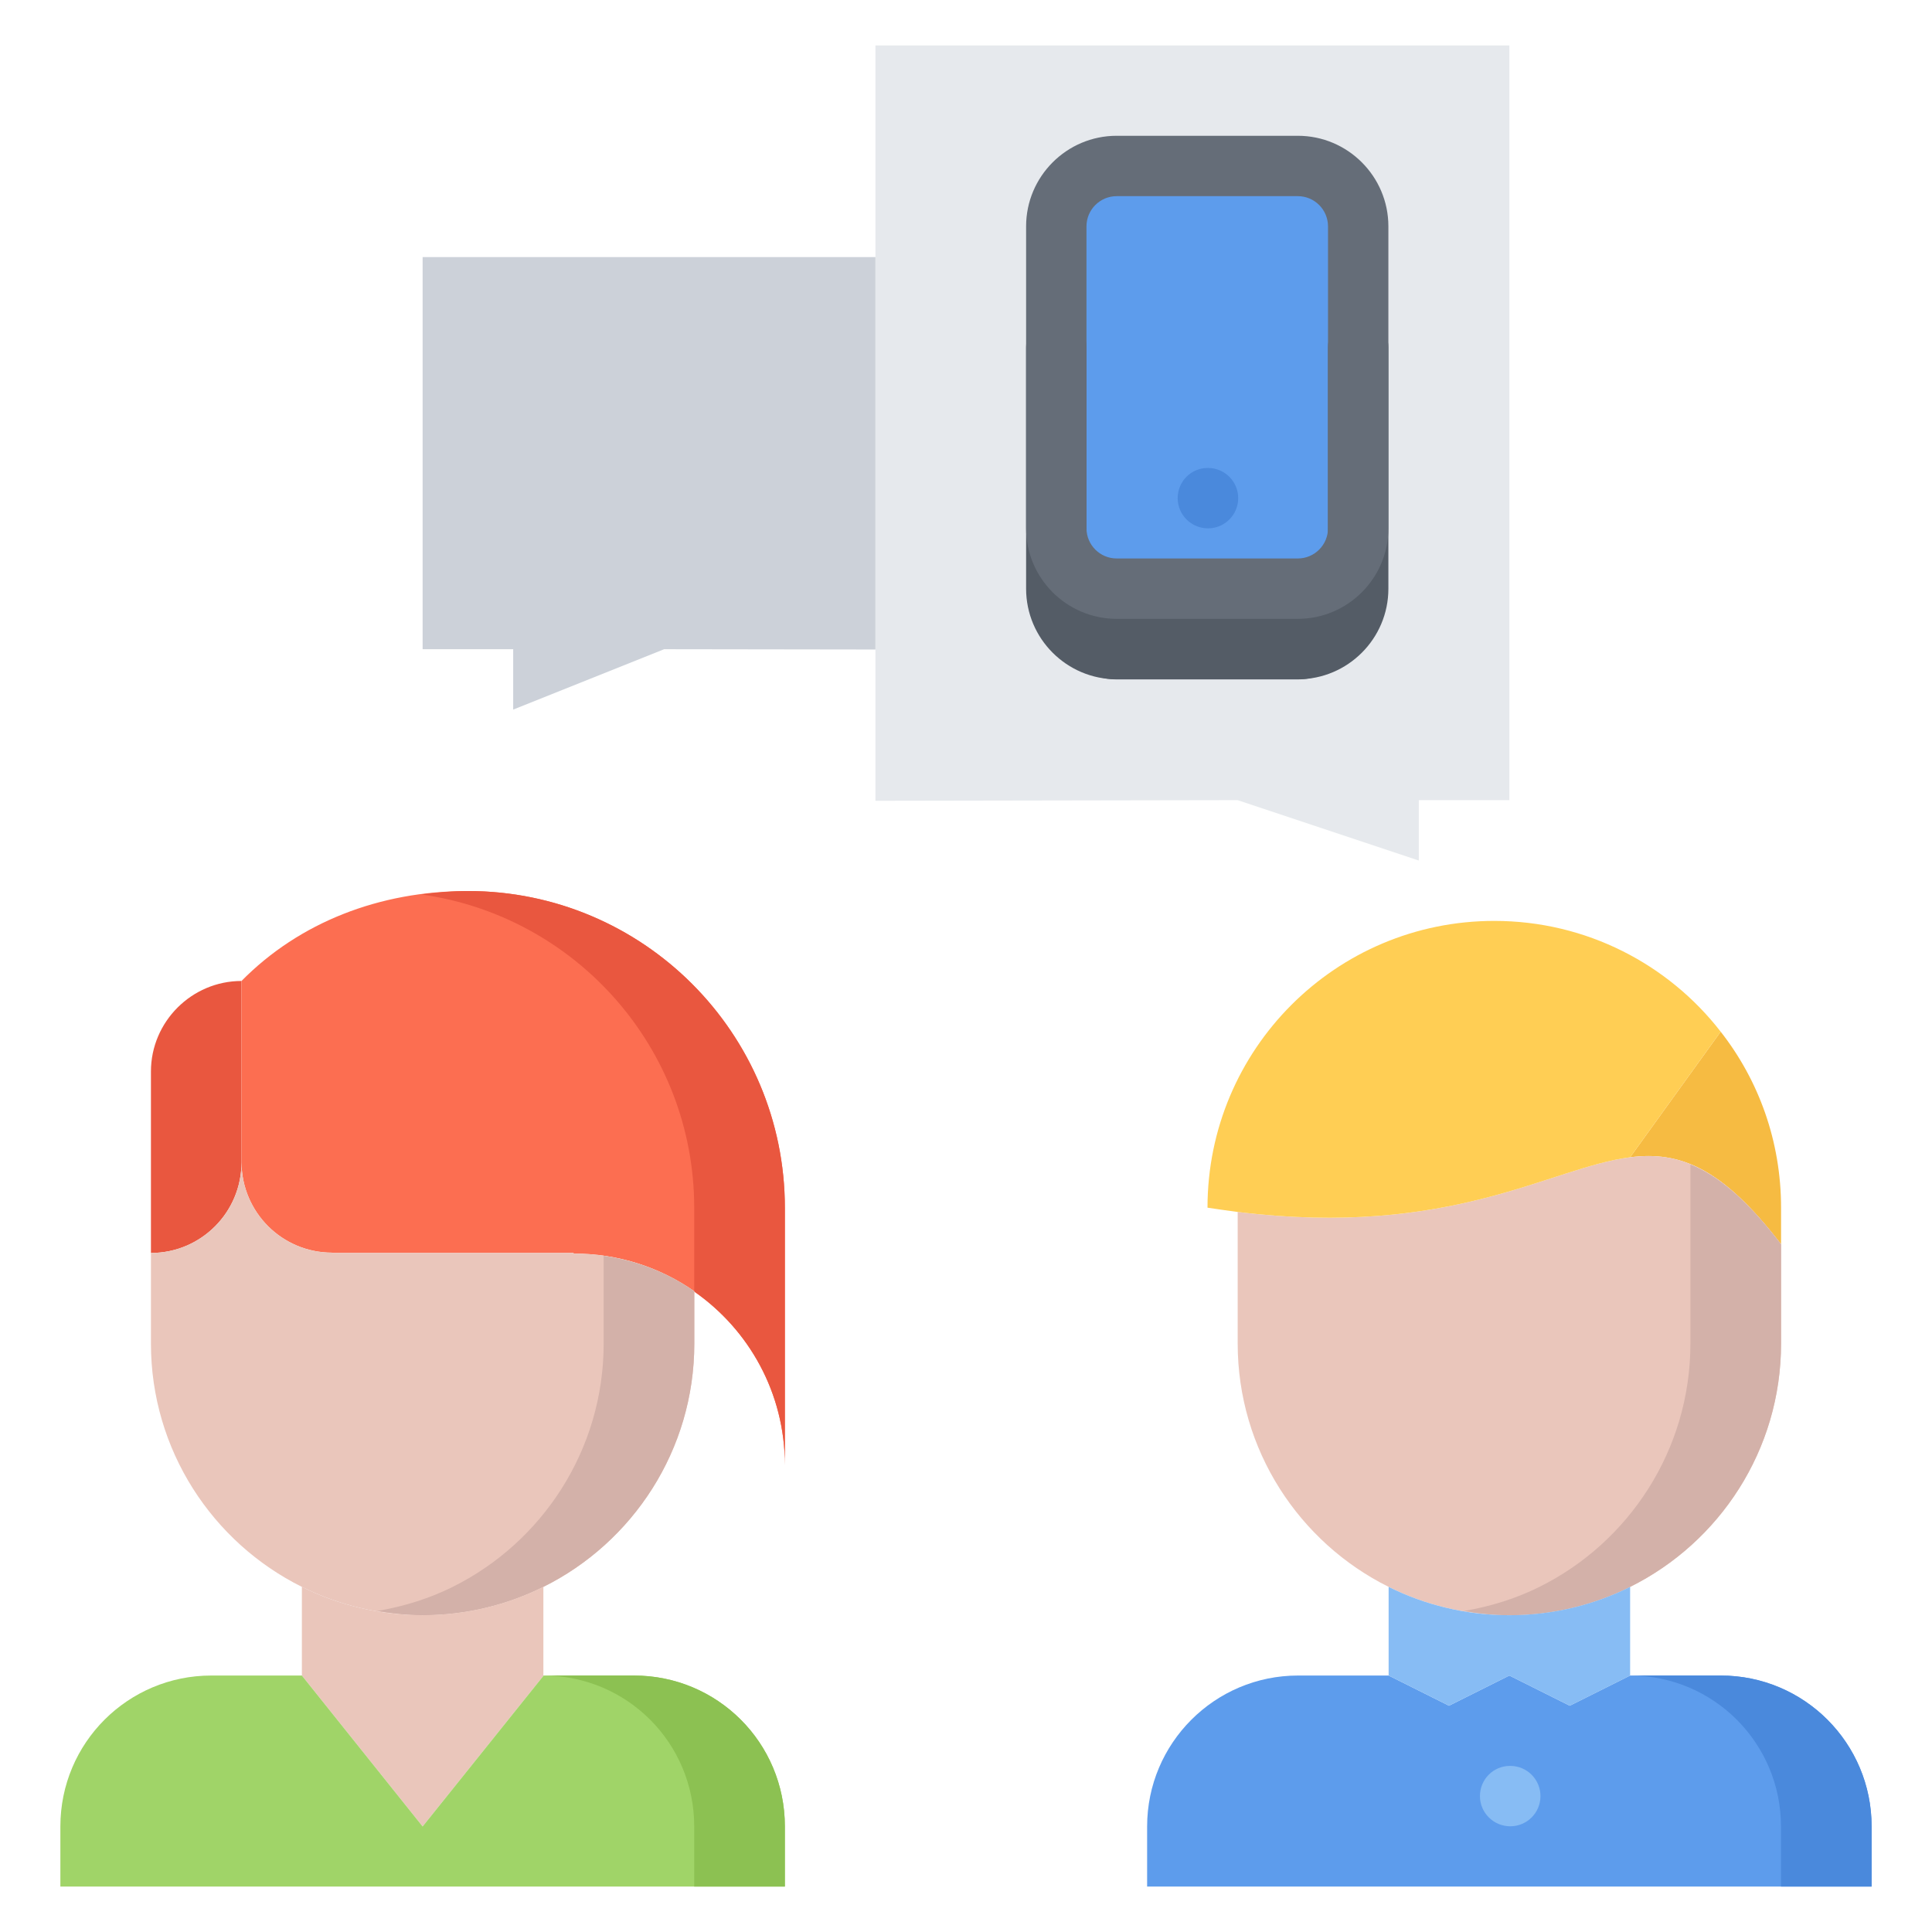
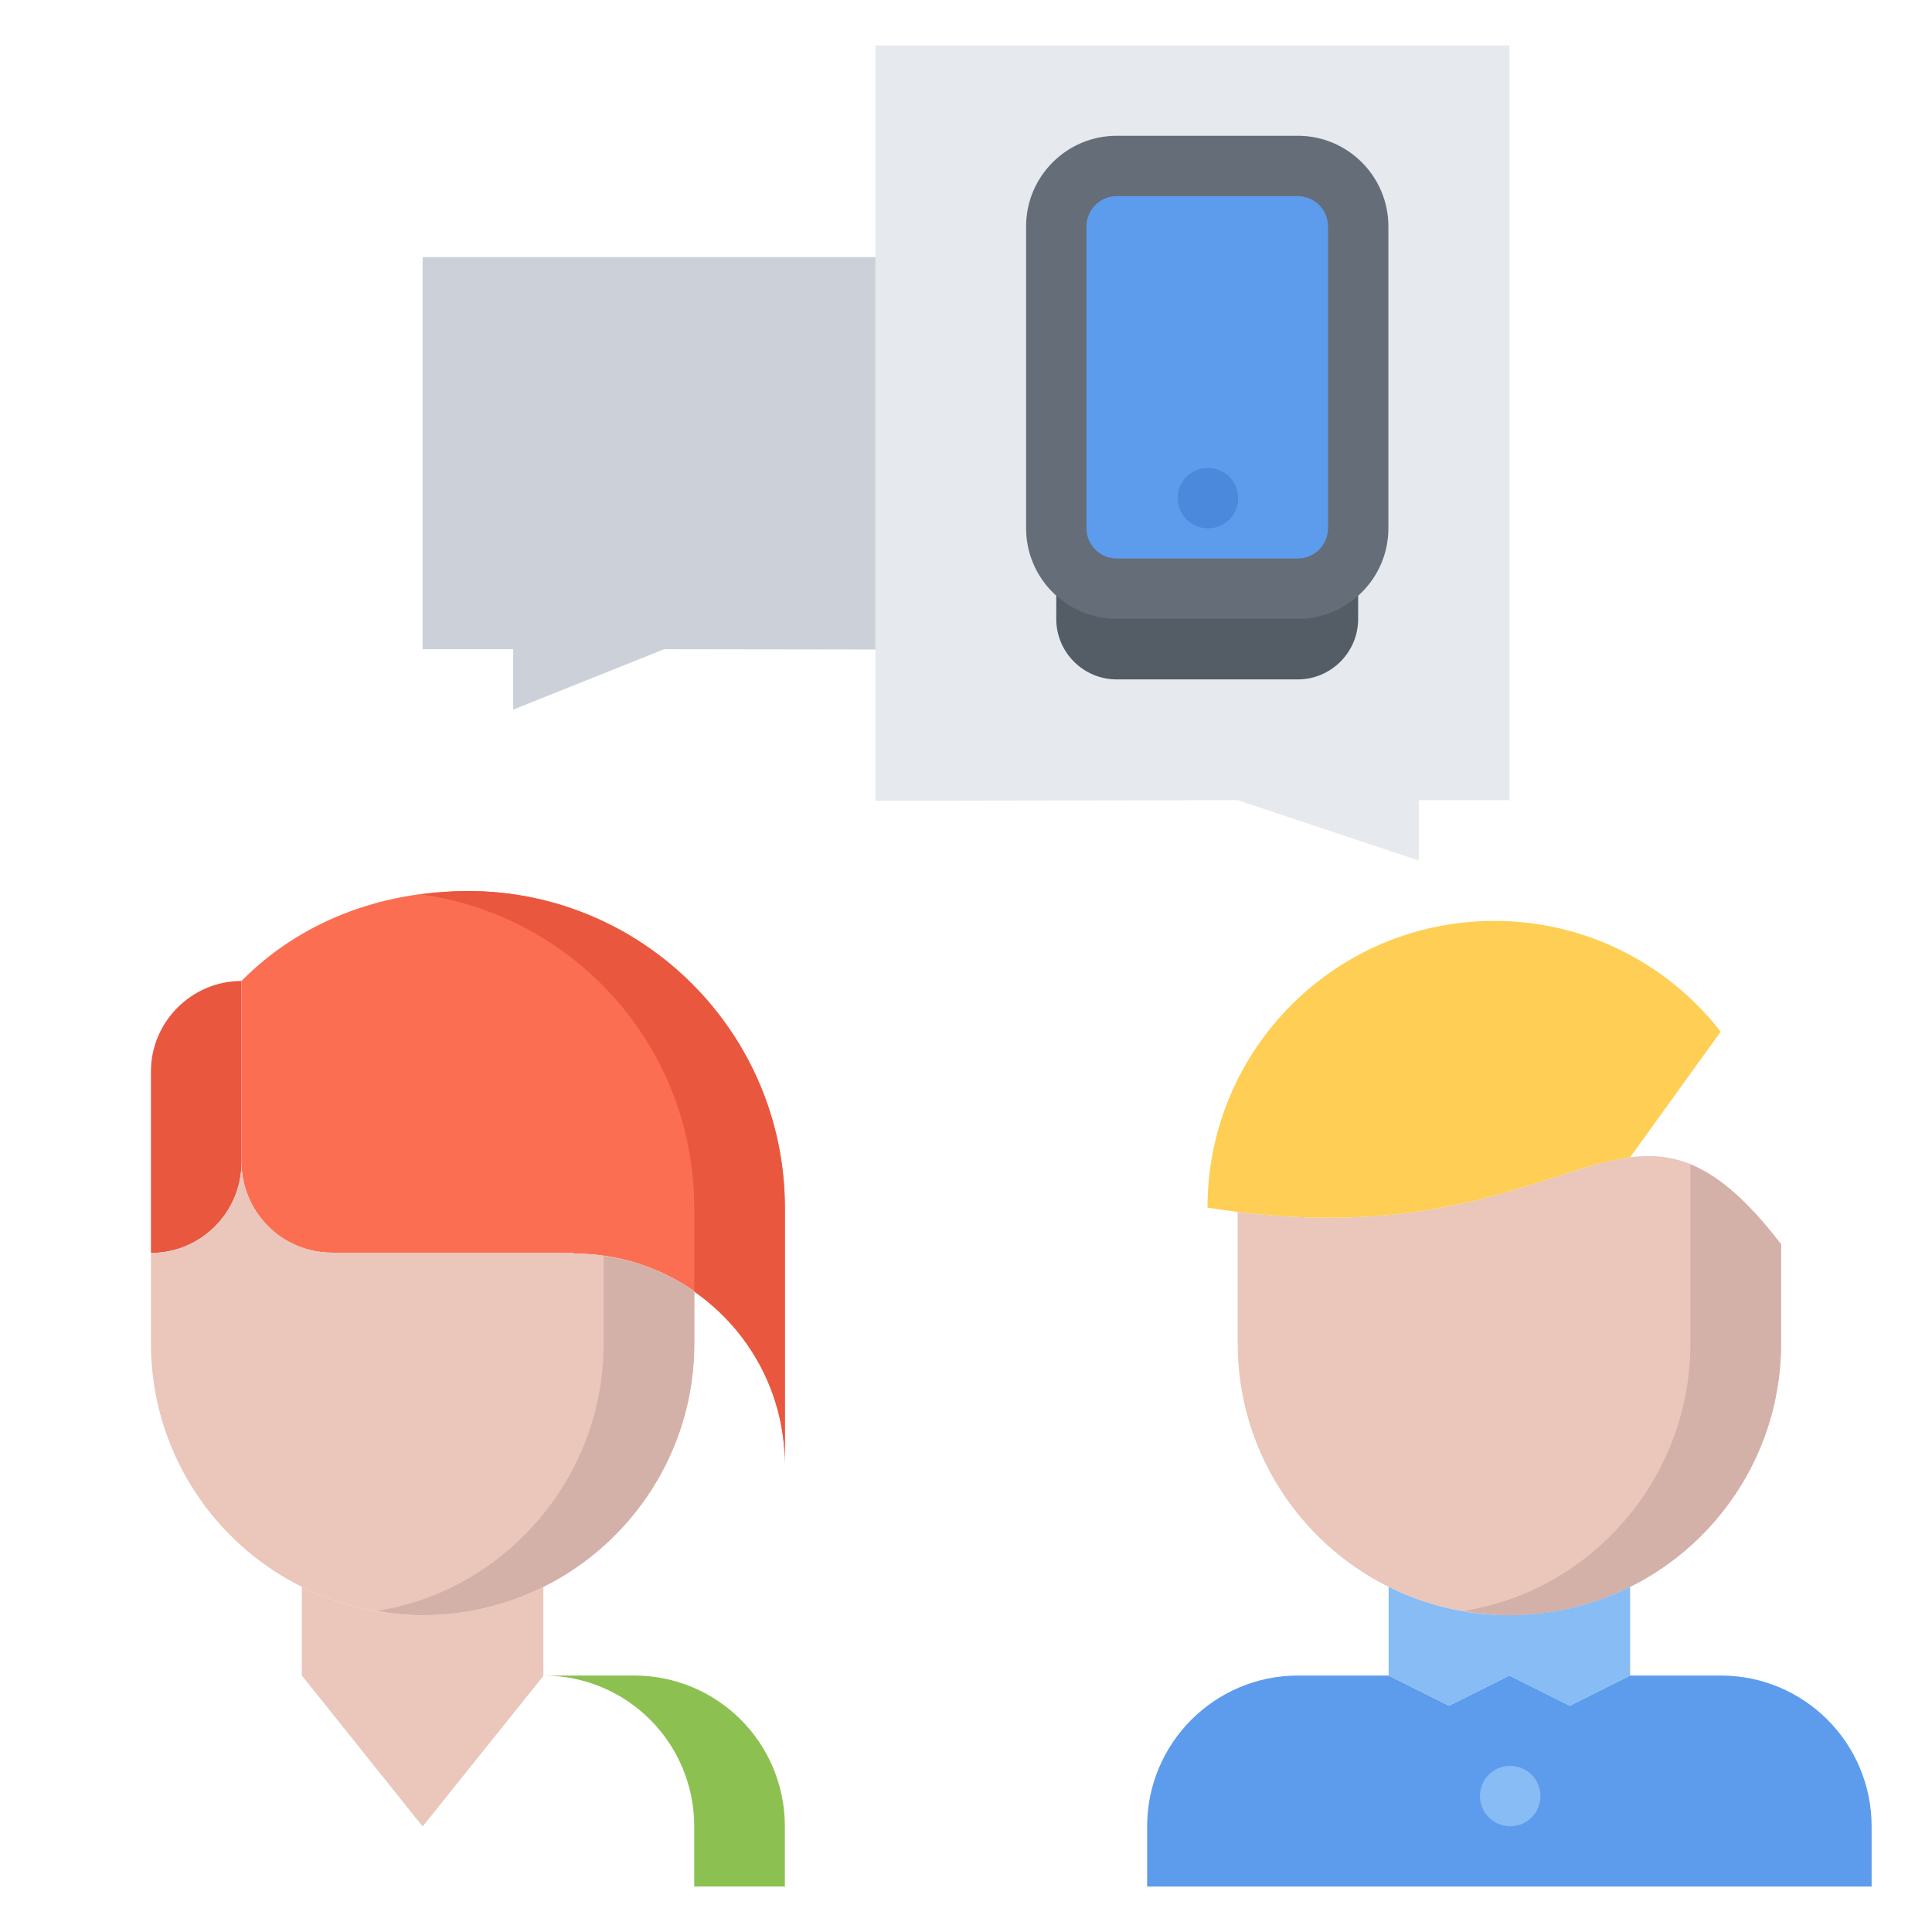
<svg xmlns="http://www.w3.org/2000/svg" id="icons" enable-background="new 0 0 64 64" height="512" viewBox="0 0 64 64" width="512">
  <path d="m29 1.506v7.01 14.002 4.009l12-.021 6 2v-2h3v-25z" fill="#e6e9ed" />
  <path d="m29 8.516v13h-.01l-6.99-.01-5 2v-2h-3v-12.99h14.99z" fill="#ccd1d9" />
  <path d="m5 35.496c0-1.65 1.35-3 3-3v6 .01c0 1.65-1.34 3-3 3z" fill="#e9573f" />
  <path d="m26 40.016v8.51c0-2.379-1.19-4.48-3-5.74v-.01c-1.13-.789-2.51-1.25-4-1.25v-.02h-8v-.01c-1.65 0-2.99-1.33-3-2.99v-.01-6c1.91-1.939 4.57-2.98 7.5-2.98 5.8 0 10.5 4.701 10.5 10.5z" fill="#fc6e51" />
  <path d="m15.5 29.516c-.527 0-1.042.047-1.55.113 5.11.709 9.047 5.082 9.047 10.387v2.758s.002.002.003.002v.01c1.81 1.26 3 3.361 3 5.74v-8.51c0-5.799-4.7-10.5-10.5-10.5z" fill="#e9573f" />
  <path d="m23 42.785v1.721c0 3.529-2.04 6.59-5 8.061-1.2.6-2.57.939-4 .939s-2.8-.34-4-.939c-2.96-1.471-5-4.531-5-8.061v-3c1.66 0 3-1.35 3-3 .01 1.66 1.35 2.99 3 2.99v.01h8v.02c1.49 0 2.87.461 4 1.25z" fill="#eac6bb" />
  <path d="m19.997 41.604v2.902c0 3.529-2.04 6.59-5 8.061-.771.385-1.616.648-2.499.799.491.082.99.141 1.502.141 1.43 0 2.8-.34 4-.939 2.96-1.471 5-4.531 5-8.061v-1.721-.01c-.873-.61-1.896-1.016-3.003-1.172z" fill="#d3b1a9" />
  <path d="m18 55.504v.012l-4 4.988-4-5v-2.938c1.2.6 2.57.939 4 .939s2.8-.34 4-.939z" fill="#eac6bb" />
-   <path d="m26 62.494h-24v-1.99c0-2.77 2.24-5 5-5h3l4 5 4-4.988v-.012h3c2.77 0 5 2.23 5 5z" fill="#a0d468" />
  <path d="m21 55.504h-3c2.769.002 4.997 2.232 4.997 5v1.99h3.003v-1.99c0-2.77-2.23-5-5-5z" fill="#8cc152" />
  <path d="m50 55.504 2 1 2-1h3c2.77 0 5 2.24 5 5v1.99h-24v-1.99c0-2.76 2.24-5 5-5h3l2 1z" fill="#5d9cec" />
-   <path d="m57 55.504h-3c2.768.002 4.997 2.242 4.997 5v1.99h3.003v-1.99c0-2.76-2.23-5-5-5z" fill="#4a89dc" />
-   <path d="m59 40.006v1.211c-1.95-2.541-3.36-3.092-5-2.881l3-4.16c1.26 1.609 2 3.631 2 5.83z" fill="#f6bb42" />
  <path d="m59 41.217v3.289c0 3.529-2.04 6.59-5 8.061-1.2.6-2.57.939-4 .939s-2.8-.34-4-.939c-2.96-1.471-5-4.531-5-8.061v-.039-4.32c7.09.869 10.34-1.471 13-1.811 1.64-.211 3.05.34 5 2.881z" fill="#eac6bb" />
  <path d="m55.997 38.576v5.93c0 3.529-2.04 6.59-5 8.061-.771.385-1.616.648-2.499.799.491.082.99.141 1.502.141 1.43 0 2.8-.34 4-.939 2.96-1.471 5-4.531 5-8.061v-3.289c-1.134-1.478-2.083-2.269-3.003-2.642z" fill="#d3b1a9" />
  <path d="m57 34.176-3 4.16c-2.66.34-5.91 2.68-13 1.811-.32-.041-.66-.09-1-.141 0-5.25 4.25-9.5 9.5-9.5 3.05 0 5.77 1.439 7.5 3.67z" fill="#ffce54" />
  <path d="m50 53.506c1.43 0 2.8-.34 4-.939v2.938l-2 1-2-1-2 1-2-1v-2.938c1.2.599 2.57.939 4 .939z" fill="#87bcf4" />
-   <path d="m44.99 20.506c0 1.102-.9 2-2 2h-6c-1.101 0-2-.898-2-2v-3.01c0 1.102.899 2 2 2h6c1.1 0 2-.898 2-2z" fill="#545c66" />
+   <path d="m44.99 20.506c0 1.102-.9 2-2 2h-6c-1.101 0-2-.898-2-2v-3.01c0 1.102.899 2 2 2h6c1.1 0 2-.898 2-2" fill="#545c66" />
  <path d="m44.99 12.506v4.99c0 1.102-.9 2-2 2h-6c-1.101 0-2-.898-2-2v-4.99-5.01c0-1.09.899-2 2-2h6c1.1 0 2 .91 2 2z" fill="#5d9cec" />
  <g style="fill:none;stroke:#000;stroke-width:2;stroke-linecap:round;stroke-linejoin:round;stroke-miterlimit:10">
    <path d="" />
    <path d="" />
-     <path d="" />
  </g>
  <path d="m50.03 60.498c-.553 0-1.005-.447-1.005-1s.442-1 .994-1h.011c.552 0 1 .447 1 1s-.448 1-1 1z" fill="#87bcf4" />
-   <path d="m42.992 22.502h-6.001c-1.654 0-3-1.346-3-3v-8c0-.553.447-1 1-1s1 .447 1 1v8c0 .551.448 1 1 1h6.001c.552 0 1-.449 1-1v-8c0-.553.447-1 1-1s1 .447 1 1v8c0 1.654-1.346 3-3 3z" fill="#545c66" />
  <path d="m42.992 20.5h-6.001c-1.654 0-3-1.346-3-3v-10.002c0-1.654 1.346-3 3-3h6.001c1.654 0 3 1.346 3 3v10.002c0 1.654-1.346 3-3 3zm-6.001-14.002c-.552 0-1 .449-1 1v10.002c0 .551.448 1 1 1h6.001c.552 0 1-.449 1-1v-10.002c0-.551-.448-1-1-1z" fill="#656d78" />
  <path d="m40.017 17.502c-.553 0-1.005-.447-1.005-1s.442-1 .994-1h.011c.552 0 1 .447 1 1s-.449 1-1 1z" fill="#4a89dc" />
</svg>